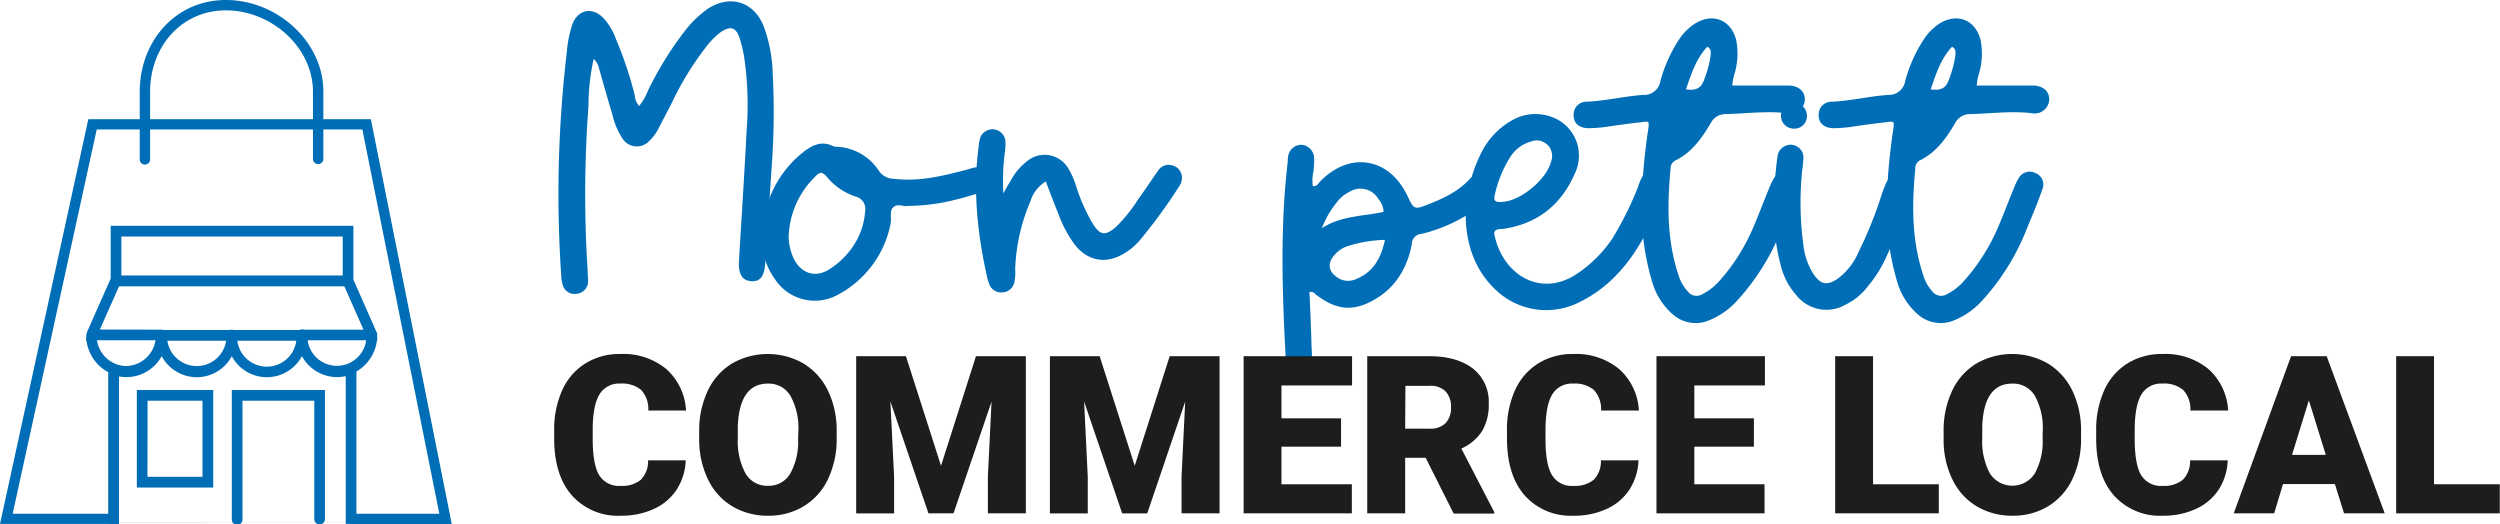
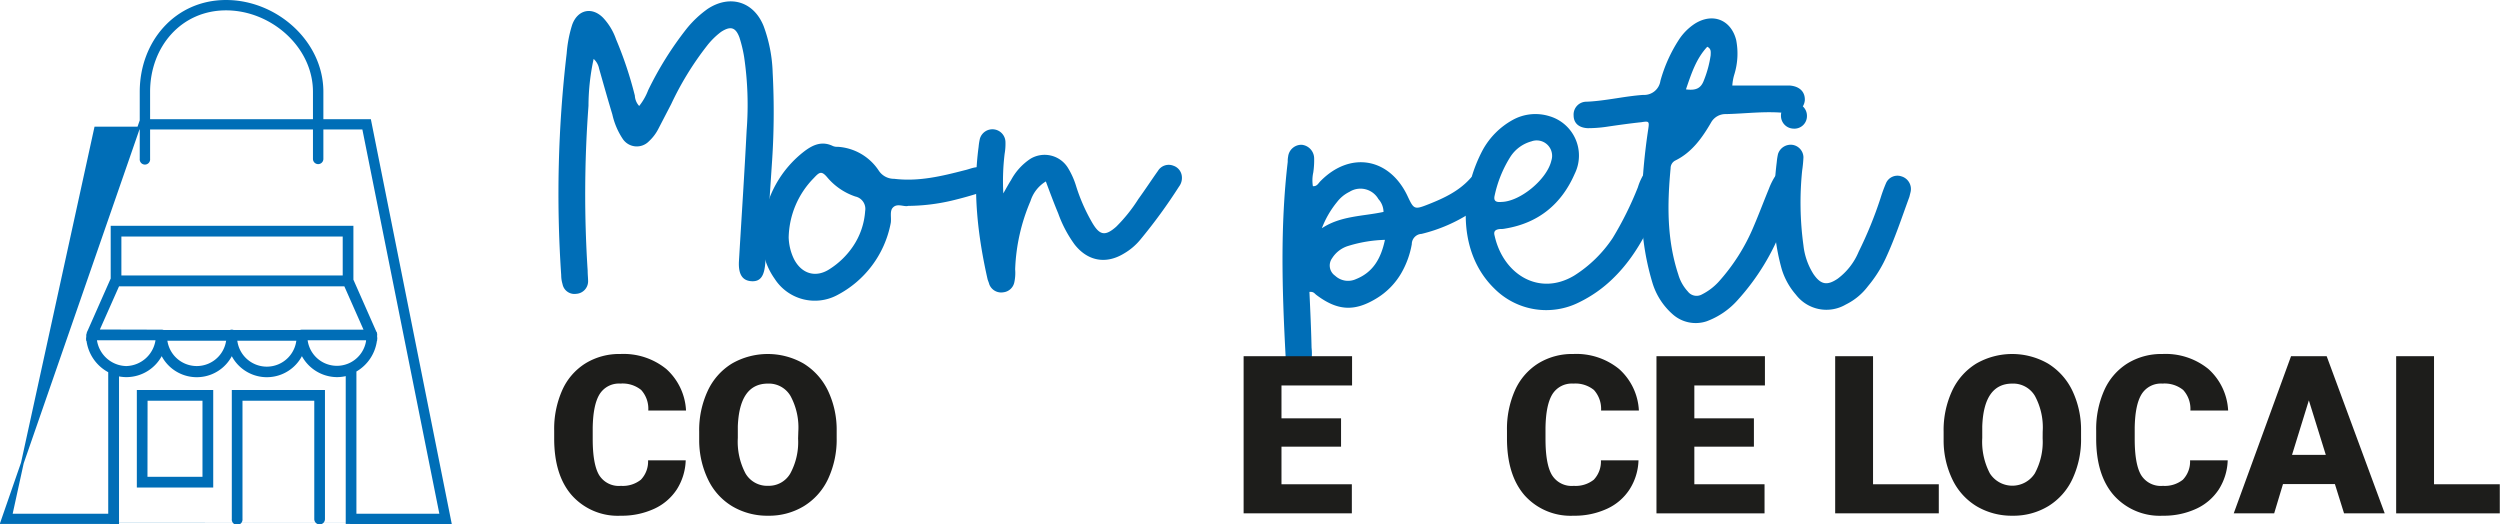
<svg xmlns="http://www.w3.org/2000/svg" viewBox="0 0 456.21 95.7">
  <defs>
    <style>.cls-1,.cls-2{fill:#006eb7;}.cls-1{stroke:#006eb7;stroke-miterlimit:10;stroke-width:0.5px;}.cls-3{fill:#1d1d1b;}</style>
  </defs>
  <g id="Calque_2" data-name="Calque 2">
    <g id="Calque_1-2" data-name="Calque 1">
      <path class="cls-1" d="M30.24,61.2c0,.25,0,.49,0,.73H54.39c0-.24,0-.48,0-.73a.73.73,0,0,1,.73-.73H29.51A.73.73,0,0,1,30.24,61.2Z" />
      <path class="cls-1" d="M29.51,60.47a.73.73,0,0,0-.73.73c0,.25,0,.49,0,.73H30.2c0-.24,0-.48,0-.73A.73.73,0,0,0,29.51,60.47Z" />
      <path class="cls-1" d="M17.45,61.2a.73.73,0,0,0-1.4-.28h0a.67.67,0,0,0-.06.28c0,.25,0,.49,0,.73h1.46C17.47,61.69,17.45,61.45,17.45,61.2Z" />
-       <path class="cls-1" d="M55.81,61.2a.73.73,0,1,0-1.45,0c0,.25,0,.49,0,.73h1.47A5.84,5.84,0,0,1,55.81,61.2Z" />
      <path class="cls-1" d="M67.88,60.47a.73.73,0,0,0-.73.73,5.84,5.84,0,0,1-.05.73h1.47c0-.24,0-.48,0-.73a.87.87,0,0,0,0-.28h0A.72.72,0,0,0,67.88,60.47Z" />
      <path class="cls-1" d="M64.79,95.36V67.65a7.42,7.42,0,0,0,3.78-5.81H67.1a5.64,5.64,0,0,1-11.24,0h-.08c0-.24,0-.48,0-.73a5.84,5.84,0,0,0,0,.73H67.1a5.84,5.84,0,0,0,.05-.73.72.72,0,0,1,1.39-.28l-4.3-9.74V41.46H20.45v9.42l-4.4,9.95a.73.73,0,0,1,1.4.28c0,.25,0,.49,0,.73H28.74c0-.24,0-.48,0-.73a5.85,5.85,0,0,0,0,.73h-.08a5.79,5.79,0,0,1-5.63,5.21,5.78,5.78,0,0,1-5.62-5.21H16a7.4,7.4,0,0,0,4,5.93V95.36M21.9,42.91H62.79v7.61H21.9ZM17.84,60.38,21.56,52H63l3.72,8.41H55.09a.73.73,0,0,0-.73.73,5.68,5.68,0,1,1-11.34,0,.73.73,0,0,0-.72-.73.73.73,0,0,0-.73.73,5.67,5.67,0,1,1-11.33,0,.73.73,0,0,0-.73-.73Zm2.18,35h1.45v-27a6.88,6.88,0,0,0,1.64.19,7.11,7.11,0,0,0,6.4-4.14,7,7,0,0,0,12.79,0,7,7,0,0,0,12.79,0,7.11,7.11,0,0,0,6.39,4.14,7.19,7.19,0,0,0,1.86-.25V95.36h1.45" />
      <path class="cls-1" d="M58.32,95.45a.73.73,0,0,1-.72-.73V72.88H44V94.72a.73.73,0,1,1-1.45,0V71.42h16.5v23.3A.73.73,0,0,1,58.32,95.45Z" />
      <path class="cls-1" d="M38.66,88.72H25.22V71.42H38.66Zm-12-1.46H37.2V72.88H26.68Z" />
-       <path class="cls-1" d="M17.45,23.37h8.3V29a.7.7,0,1,0,1.39,0V23.37H57.36V29a.7.7,0,1,0,1.4,0V23.37h7.57L80.48,94H64.14v1.4h18L67.47,22H58.76V16.75c0-9.1-8.41-16.5-17.51-16.5s-15.5,7.4-15.5,16.5V22H16.32L.31,95.36H20.89V94H2Zm9.69-6.62c0-8.33,5.78-15.11,14.11-15.11S57.36,8.42,57.36,16.75V22H27.14Z" />
+       <path class="cls-1" d="M17.45,23.37h8.3V29a.7.7,0,1,0,1.39,0V23.37H57.36V29a.7.7,0,1,0,1.4,0V23.37h7.57L80.48,94H64.14v1.4h18L67.47,22H58.76V16.75c0-9.1-8.41-16.5-17.51-16.5s-15.5,7.4-15.5,16.5V22L.31,95.36H20.89V94H2Zm9.69-6.62c0-8.33,5.78-15.11,14.11-15.11S57.36,8.42,57.36,16.75V22H27.14Z" />
      <path class="cls-2" d="M116.64,19.34a10.69,10.69,0,0,0,1.64-2.88,61.54,61.54,0,0,1,7-11.2,19.25,19.25,0,0,1,3.89-3.66c4.05-2.64,8.4-1.32,10.19,3.19A26.64,26.64,0,0,1,141,13.27a136,136,0,0,1-.16,16.89l-1.17,17.58c-.15,2.57-.85,3.66-2.49,3.58s-2.49-1.17-2.33-3.73c.47-7.94,1-15.88,1.4-23.81a59.91,59.91,0,0,0-.47-13.46,24.83,24.83,0,0,0-.85-3.5c-.7-1.87-1.64-2.11-3.35-1A13.6,13.6,0,0,0,129,8.37,55.67,55.67,0,0,0,122.48,19l-2.34,4.51a8,8,0,0,1-1.71,2.26,3.08,3.08,0,0,1-4.82-.47,13.24,13.24,0,0,1-1.87-4.43c-.85-2.8-1.63-5.6-2.41-8.33a3.24,3.24,0,0,0-1-1.79,40.79,40.79,0,0,0-.94,8.56,217.69,217.69,0,0,0-.15,30.11c0,.7.08,1.33.08,1.95a2.3,2.3,0,0,1-2.18,2.25,2.21,2.21,0,0,1-2.49-1.79,5.69,5.69,0,0,1-.24-1.63,219.64,219.64,0,0,1,1-40.46,23.09,23.09,0,0,1,1-5.21c1-2.8,3.65-3.35,5.68-1.25a11,11,0,0,1,2.33,3.89,69.65,69.65,0,0,1,3.43,10.28A3,3,0,0,0,116.64,19.34Z" />
      <path class="cls-2" d="M179.35,35c-1.86.62-3.81,1.17-5.75,1.63a35.92,35.92,0,0,1-7.86.94c-.78.23-2-.55-2.8.31-.62.62-.24,1.87-.39,2.8a18.78,18.78,0,0,1-9.88,13.23,8.7,8.7,0,0,1-11.28-3,12.81,12.81,0,0,1-2.18-9.64,19.63,19.63,0,0,1,7.62-13.7c1.56-1.17,3.19-1.87,5.14-.93a2,2,0,0,0,.93.15,9.68,9.68,0,0,1,7.47,4.36,3.31,3.31,0,0,0,2.8,1.48c4.44.54,8.64-.47,12.84-1.56.7-.15,1.4-.46,2.1-.54,1.56-.24,2.64.39,3,1.71A2.28,2.28,0,0,1,179.35,35Zm-21.47,3.5a2.31,2.31,0,0,0-1.79-2.64A11.48,11.48,0,0,1,151,32.41c-1.09-1.32-1.48-1-2.49.08a15.9,15.9,0,0,0-4.59,10.82,9.78,9.78,0,0,0,.93,3.89c1.4,2.8,4.05,3.58,6.61,1.86a14.58,14.58,0,0,0,4.13-4A13.08,13.08,0,0,0,157.88,38.48Z" />
      <path class="cls-2" d="M215.15,34.05a97,97,0,0,1-7.09,9.72,11.05,11.05,0,0,1-2.95,2.49c-3.27,2-6.62,1.4-9-1.63a22.31,22.31,0,0,1-3-5.68c-.78-1.87-1.48-3.74-2.26-5.84a6.44,6.44,0,0,0-2.8,3.58,34.65,34.65,0,0,0-2.8,12.45,8.14,8.14,0,0,1-.16,2.41,2.3,2.3,0,0,1-2,1.79,2.32,2.32,0,0,1-2.57-1.48c-.07-.31-.23-.62-.31-.93-1.79-7.93-2.72-16-1.63-24.12a10.82,10.82,0,0,1,.23-1.48,2.38,2.38,0,0,1,4.67.55,10.66,10.66,0,0,1-.15,2.18,41.38,41.38,0,0,0-.24,7.23c.62-1.09,1-1.79,1.4-2.41A10.8,10.8,0,0,1,188,29a5,5,0,0,1,6.93,1.71,14.34,14.34,0,0,1,1.4,3.11,32.72,32.72,0,0,0,3,6.85c1.33,2.26,2.34,2.49,4.36.7a28.64,28.64,0,0,0,4.05-5.06c1.24-1.71,2.41-3.5,3.57-5.13a2.3,2.3,0,0,1,2.81-.94,2.27,2.27,0,0,1,1.55,1.95A2.6,2.6,0,0,1,215.15,34.05Z" />
      <path class="cls-2" d="M272,35.6a13.84,13.84,0,0,1-3.58,3.19,29,29,0,0,1-9,3.89,1.88,1.88,0,0,0-1.79,1.87,16.14,16.14,0,0,1-1.87,5.21,13,13,0,0,1-4.67,4.75c-4,2.41-7.08,2.18-10.89-.7-.31-.23-.47-.62-1.25-.54.16,3.5.32,6.84.39,10.19a9.93,9.93,0,0,1,0,2.18,2.4,2.4,0,0,1-4.74,0v-.7c-.63-11.83-1-23.58.39-35.41a4.17,4.17,0,0,1,.07-.93,2.44,2.44,0,0,1,2.49-2.18,2.52,2.52,0,0,1,2.26,2.41,15.13,15.13,0,0,1-.16,2.65,6.73,6.73,0,0,0-.07,2.49c.77.08,1-.55,1.4-.93,5.37-5.45,12.45-4.28,15.79,2.56,1.25,2.65,1.25,2.73,4,1.64s5.37-2.34,7.39-4.52a3,3,0,0,1,2.33-1.08,2.46,2.46,0,0,1,2,1.55A2,2,0,0,1,272,35.6Zm-30.81,6.07c3.5-2.33,7.55-2.18,11.28-3a3.56,3.56,0,0,0-.93-2.34,3.77,3.77,0,0,0-5.29-1.32A6.35,6.35,0,0,0,244,36.85,17.31,17.31,0,0,0,241.21,41.67Zm11.52,2.1a24.77,24.77,0,0,0-6.62,1.09,5.29,5.29,0,0,0-3,2.26,2.26,2.26,0,0,0,.54,3.19,3.46,3.46,0,0,0,3.82.62C250.55,49.69,252,47.2,252.73,43.77Z" />
      <path class="cls-2" d="M304.31,33.66c-2.49,6.14-5,12.37-10,17.19a23.55,23.55,0,0,1-6.07,4.28,13.36,13.36,0,0,1-15.56-2.49c-3.34-3.26-5.21-7.86-5.21-13.46a26.6,26.6,0,0,1,3.11-11.82A13.93,13.93,0,0,1,276,21.91a8.58,8.58,0,0,1,6.77-.7,7.49,7.49,0,0,1,4.59,10.5c-2.41,5.53-6.61,9-12.68,10a3.66,3.66,0,0,1-.93.08c-.86.08-1.25.39-1,1.25,1.56,7,8.1,11.12,14.55,7.23a23.47,23.47,0,0,0,7-6.85,61.24,61.24,0,0,0,4.59-9.25,10.06,10.06,0,0,1,1.24-2.65,2.37,2.37,0,0,1,3-.7A2.3,2.3,0,0,1,304.31,33.66ZM274,36.85c3.42-.08,8.32-4.13,9.1-7.55a2.81,2.81,0,0,0-3.65-3.5,6.64,6.64,0,0,0-3.82,2.8,21.71,21.71,0,0,0-2.88,7.08C272.49,36.77,273.11,36.93,274,36.85Z" />
      <path class="cls-2" d="M304.86,30.7c-.62,6.54-.7,13,1.4,19.38A7.74,7.74,0,0,0,308,53.19a2,2,0,0,0,2.57.54,10.63,10.63,0,0,0,3-2.25A35.51,35.51,0,0,0,320,41.36c1-2.33,1.87-4.67,2.8-6.92a12.19,12.19,0,0,1,.93-1.95,2.3,2.3,0,0,1,3-.93A2.23,2.23,0,0,1,328,34.51c-.77,2.26-1.71,4.52-2.64,6.7a42.24,42.24,0,0,1-8.25,13.53,14.07,14.07,0,0,1-5.68,3.89,6.31,6.31,0,0,1-6.15-1.24,12.44,12.44,0,0,1-3.73-5.76,47.13,47.13,0,0,1-1.95-15.72,111.26,111.26,0,0,1,1.17-12.29c.23-1.48.16-1.55-1.24-1.32-2.18.23-4.36.54-6.46.85a23.59,23.59,0,0,1-3.35.24c-1.63-.08-2.56-.94-2.56-2.34a2.34,2.34,0,0,1,2.41-2.49c3.42-.15,6.85-1,10.27-1.24A3,3,0,0,0,303,14.75a26.93,26.93,0,0,1,3.35-7.47,10,10,0,0,1,3-3c3.27-2,6.54-.62,7.47,3a12.92,12.92,0,0,1-.31,6.23,8.88,8.88,0,0,0-.39,2.1h10.51c1.78.15,2.8,1.16,2.72,2.72a2.66,2.66,0,0,1-3.11,2.34c-3.82-.47-7.55.07-11.29.15a3,3,0,0,0-2.72,1.56c-1.63,2.8-3.5,5.44-6.53,6.92A1.56,1.56,0,0,0,304.86,30.7Zm2.8-14.39c1.79.23,2.72-.16,3.27-1.64a19.94,19.94,0,0,0,1.24-4.59c0-.54.16-1.16-.62-1.55C309.53,10.71,308.67,13.35,307.66,16.31Z" />
      <path class="cls-2" d="M348.66,35l-.23.93c-1.4,3.82-2.65,7.63-4.36,11.29a23.1,23.1,0,0,1-3.19,5,11.27,11.27,0,0,1-4.05,3.35,7,7,0,0,1-9.1-1.79,12.75,12.75,0,0,1-2.57-4.59,38,38,0,0,1-1.4-12.14,60.42,60.42,0,0,1,.47-7.47,11.07,11.07,0,0,1,.23-1.48A2.44,2.44,0,0,1,327,26.42a2.35,2.35,0,0,1,2.1,2.26,22.65,22.65,0,0,1-.23,2.41,57.47,57.47,0,0,0,.23,13.69A12.26,12.26,0,0,0,330.92,50c1.32,1.94,2.49,2.18,4.44.85a11.73,11.73,0,0,0,3.81-4.9,72.78,72.78,0,0,0,4-9.8,27.49,27.49,0,0,1,1-2.73,2.27,2.27,0,0,1,2.8-1.24A2.41,2.41,0,0,1,348.66,35ZM325,21.13a2.26,2.26,0,0,1,2.41-2.33,2.33,2.33,0,0,1,2.33,2.33,2.29,2.29,0,0,1-2.49,2.34A2.33,2.33,0,0,1,325,21.13Z" />
-       <path class="cls-2" d="M349.52,30.7c-.63,6.54-.7,13,1.4,19.38a7.74,7.74,0,0,0,1.71,3.11,2,2,0,0,0,2.57.54,10.63,10.63,0,0,0,3-2.25,35.73,35.73,0,0,0,6.46-10.12c1-2.33,1.87-4.67,2.8-6.92a11.39,11.39,0,0,1,.93-1.95,2.3,2.3,0,0,1,3-.93,2.23,2.23,0,0,1,1.32,2.95c-.78,2.26-1.71,4.52-2.64,6.7a42.6,42.6,0,0,1-8.25,13.53,14.07,14.07,0,0,1-5.68,3.89A6.31,6.31,0,0,1,350,57.39a12.44,12.44,0,0,1-3.73-5.76,47.13,47.13,0,0,1-1.95-15.72,111.26,111.26,0,0,1,1.17-12.29c.23-1.48.16-1.55-1.24-1.32-2.18.23-4.36.54-6.46.85a23.59,23.59,0,0,1-3.35.24c-1.63-.08-2.56-.94-2.56-2.34a2.34,2.34,0,0,1,2.41-2.49c3.42-.15,6.84-1,10.27-1.24a3,3,0,0,0,3.11-2.57A26.93,26.93,0,0,1,351,7.28a10,10,0,0,1,2.95-3c3.27-2,6.54-.62,7.47,3a12.92,12.92,0,0,1-.31,6.23,8.88,8.88,0,0,0-.39,2.1h10.5c1.79.15,2.81,1.16,2.73,2.72a2.67,2.67,0,0,1-3.12,2.34c-3.81-.47-7.54.07-11.28.15a3,3,0,0,0-2.72,1.56c-1.63,2.8-3.5,5.44-6.54,6.92A1.57,1.57,0,0,0,349.52,30.7Zm2.8-14.39c1.79.23,2.72-.16,3.27-1.64a20.46,20.46,0,0,0,1.24-4.59c0-.54.16-1.16-.62-1.55C354.19,10.71,353.33,13.35,352.32,16.31Z" />
      <path class="cls-3" d="M125.13,84a10.49,10.49,0,0,1-1.61,5.29,9.79,9.79,0,0,1-4.15,3.56,14.11,14.11,0,0,1-6.09,1.26,11.23,11.23,0,0,1-8.9-3.69q-3.25-3.67-3.25-10.39V78.58a17.36,17.36,0,0,1,1.47-7.38,11.08,11.08,0,0,1,4.22-4.88,11.77,11.77,0,0,1,6.38-1.72,12.37,12.37,0,0,1,8.39,2.74,10.9,10.9,0,0,1,3.6,7.58H118.3A5.1,5.1,0,0,0,117,71.16,5.39,5.39,0,0,0,113.2,70a4.14,4.14,0,0,0-3.78,1.93c-.8,1.29-1.22,3.34-1.26,6.17v2q0,4.59,1.15,6.56a4.22,4.22,0,0,0,4,2,5.29,5.29,0,0,0,3.64-1.12A4.77,4.77,0,0,0,118.26,84Z" />
      <path class="cls-3" d="M152.68,79.94a17,17,0,0,1-1.55,7.42,11.54,11.54,0,0,1-4.43,5,12.22,12.22,0,0,1-6.52,1.75,12.49,12.49,0,0,1-6.5-1.69,11.39,11.39,0,0,1-4.42-4.81,16.52,16.52,0,0,1-1.67-7.19V78.78a17,17,0,0,1,1.55-7.44,11.52,11.52,0,0,1,4.43-5,13.14,13.14,0,0,1,13.07,0,11.76,11.76,0,0,1,4.44,4.93,16.58,16.58,0,0,1,1.6,7.34Zm-7-1.2a12.06,12.06,0,0,0-1.43-6.49A4.57,4.57,0,0,0,140.14,70q-5.2,0-5.5,7.8l0,2.11a12.42,12.42,0,0,0,1.4,6.48,4.57,4.57,0,0,0,4.16,2.26,4.51,4.51,0,0,0,4-2.22,12,12,0,0,0,1.44-6.4Z" />
-       <path class="cls-3" d="M165.32,65,171.72,85,178.1,65h9.1V93.68h-6.93V87l.67-13.71L174,93.68h-4.57l-6.95-20.42L163.16,87v6.69h-6.92V65Z" />
-       <path class="cls-3" d="M200.67,65,207.07,85,213.45,65h9.1V93.68h-6.94V87l.67-13.71-6.93,20.4h-4.57l-6.95-20.42L198.5,87v6.69h-6.91V65Z" />
      <path class="cls-3" d="M244.72,81.51H233.85v6.86h12.84v5.31H226.94V65h19.79v5.34H233.85v6h10.87Z" />
-       <path class="cls-3" d="M260.16,83.54h-3.74V93.68H249.5V65h11.29c3.4,0,6.06.76,8,2.26a7.67,7.67,0,0,1,2.88,6.4,9.36,9.36,0,0,1-1.21,5,8.6,8.6,0,0,1-3.79,3.19l6,11.58v.29h-7.4Zm-3.74-5.32h4.37a3.92,3.92,0,0,0,3-1,4,4,0,0,0,1-2.89,4.08,4.08,0,0,0-1-2.92,3.89,3.89,0,0,0-2.95-1h-4.37Z" />
      <path class="cls-3" d="M299,84a10.4,10.4,0,0,1-1.62,5.29,9.7,9.7,0,0,1-4.14,3.56,14.12,14.12,0,0,1-6.1,1.26,11.26,11.26,0,0,1-8.9-3.69Q275,86.72,275,80V78.58a17.36,17.36,0,0,1,1.47-7.38,11.16,11.16,0,0,1,4.23-4.88,11.74,11.74,0,0,1,6.38-1.72,12.35,12.35,0,0,1,8.38,2.74,10.87,10.87,0,0,1,3.61,7.58h-6.9a5.14,5.14,0,0,0-1.31-3.76A5.39,5.39,0,0,0,287.08,70a4.16,4.16,0,0,0-3.79,1.93c-.8,1.29-1.22,3.34-1.26,6.17v2q0,4.59,1.16,6.56a4.21,4.21,0,0,0,4,2,5.32,5.32,0,0,0,3.65-1.12A4.81,4.81,0,0,0,292.14,84Z" />
      <path class="cls-3" d="M320.06,81.51H309.19v6.86H322v5.31H302.28V65h19.79v5.34H309.19v6h10.87Z" />
      <path class="cls-3" d="M341.8,88.37h12v5.31H334.89V65h6.91Z" />
      <path class="cls-3" d="M379.76,79.94a17,17,0,0,1-1.55,7.42,11.52,11.52,0,0,1-4.42,5,12.25,12.25,0,0,1-6.53,1.75,12.52,12.52,0,0,1-6.5-1.69,11.46,11.46,0,0,1-4.42-4.81,16.37,16.37,0,0,1-1.66-7.19V78.78a17,17,0,0,1,1.54-7.44,11.52,11.52,0,0,1,4.43-5,13.14,13.14,0,0,1,13.07,0,11.76,11.76,0,0,1,4.44,4.93,16.58,16.58,0,0,1,1.6,7.34Zm-7-1.2a12.07,12.07,0,0,0-1.42-6.49A4.6,4.6,0,0,0,367.22,70q-5.21,0-5.49,7.8l0,2.11a12.43,12.43,0,0,0,1.39,6.48,4.87,4.87,0,0,0,8.2,0,12.11,12.11,0,0,0,1.43-6.4Z" />
      <path class="cls-3" d="M406.52,84a10.49,10.49,0,0,1-1.61,5.29,9.79,9.79,0,0,1-4.15,3.56,14.08,14.08,0,0,1-6.09,1.26,11.23,11.23,0,0,1-8.9-3.69q-3.25-3.67-3.25-10.39V78.58A17.36,17.36,0,0,1,384,71.2a11.08,11.08,0,0,1,4.22-4.88,11.77,11.77,0,0,1,6.38-1.72A12.36,12.36,0,0,1,403,67.34a10.9,10.9,0,0,1,3.6,7.58h-6.89a5.1,5.1,0,0,0-1.32-3.76A5.39,5.39,0,0,0,394.59,70a4.14,4.14,0,0,0-3.78,1.93c-.8,1.29-1.22,3.34-1.26,6.17v2q0,4.59,1.15,6.56a4.22,4.22,0,0,0,4,2,5.29,5.29,0,0,0,3.64-1.12A4.77,4.77,0,0,0,399.65,84Z" />
      <path class="cls-3" d="M426.08,88.33h-9.47L415,93.68h-7.38L418.08,65h6.5l10.59,28.67h-7.42ZM418.26,83h6.16l-3.09-9.94Z" />
      <path class="cls-3" d="M444.17,88.37h12v5.31H437.26V65h6.91Z" />
    </g>
  </g>
</svg>